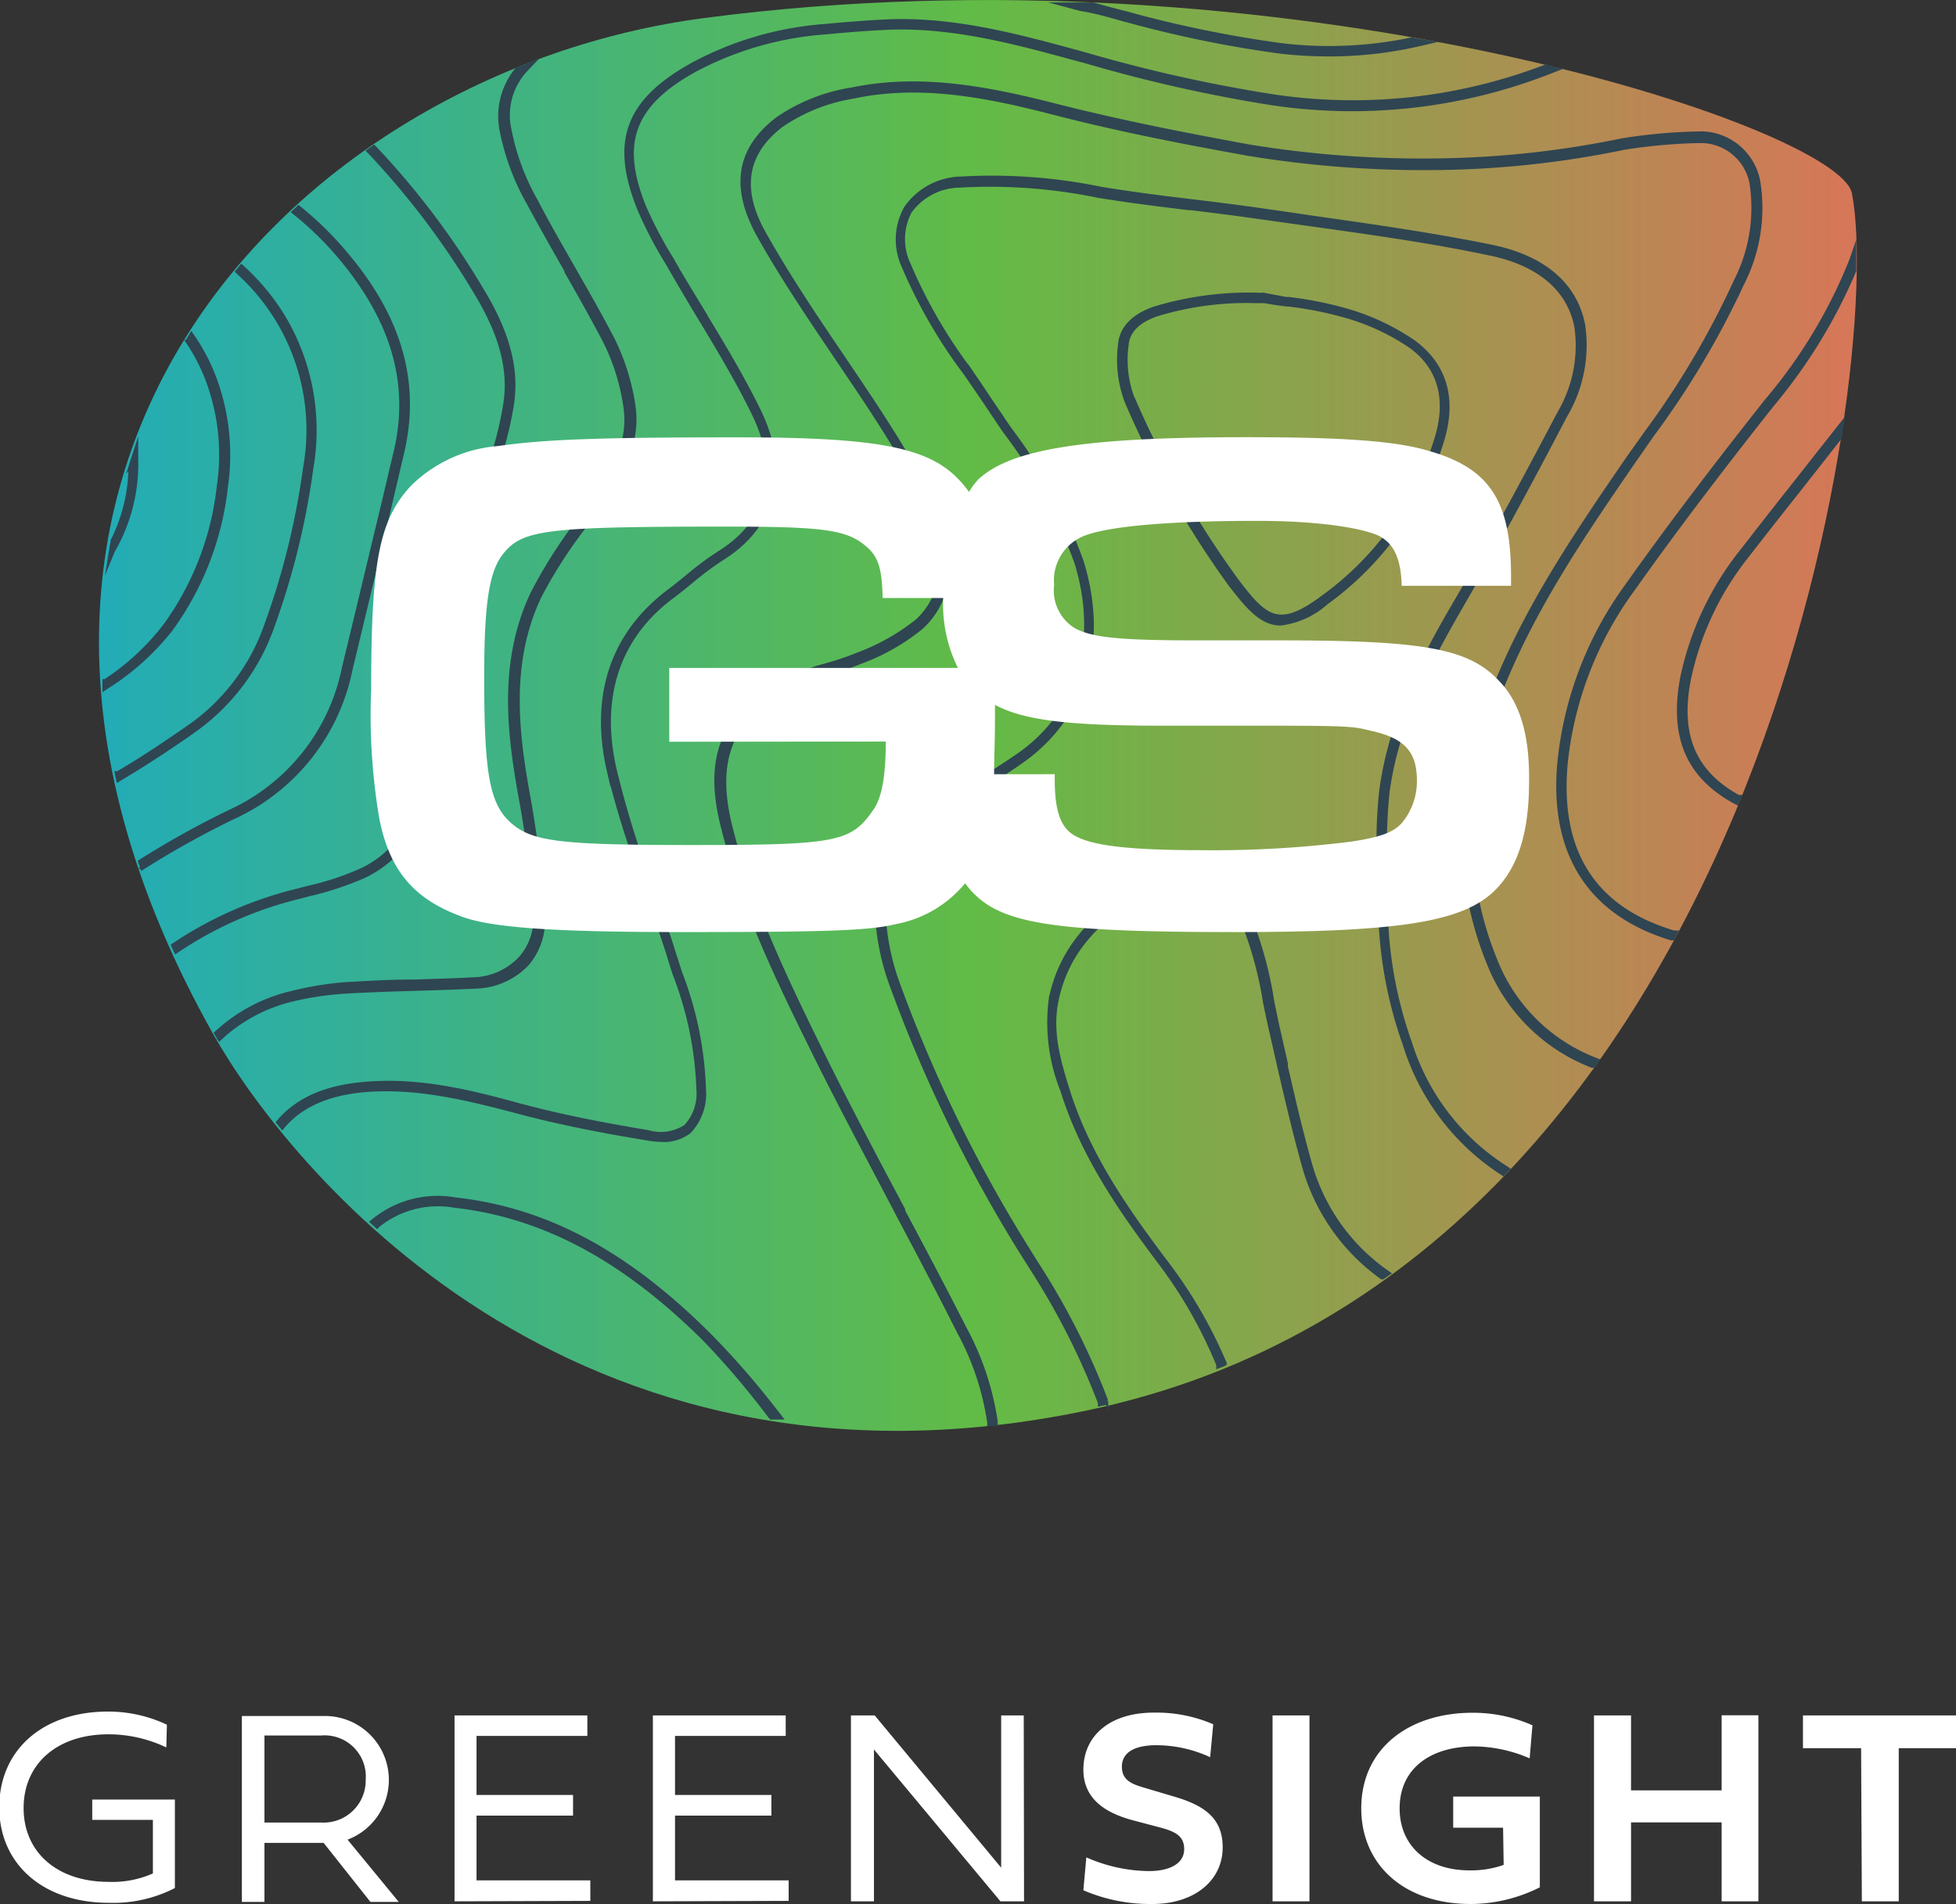
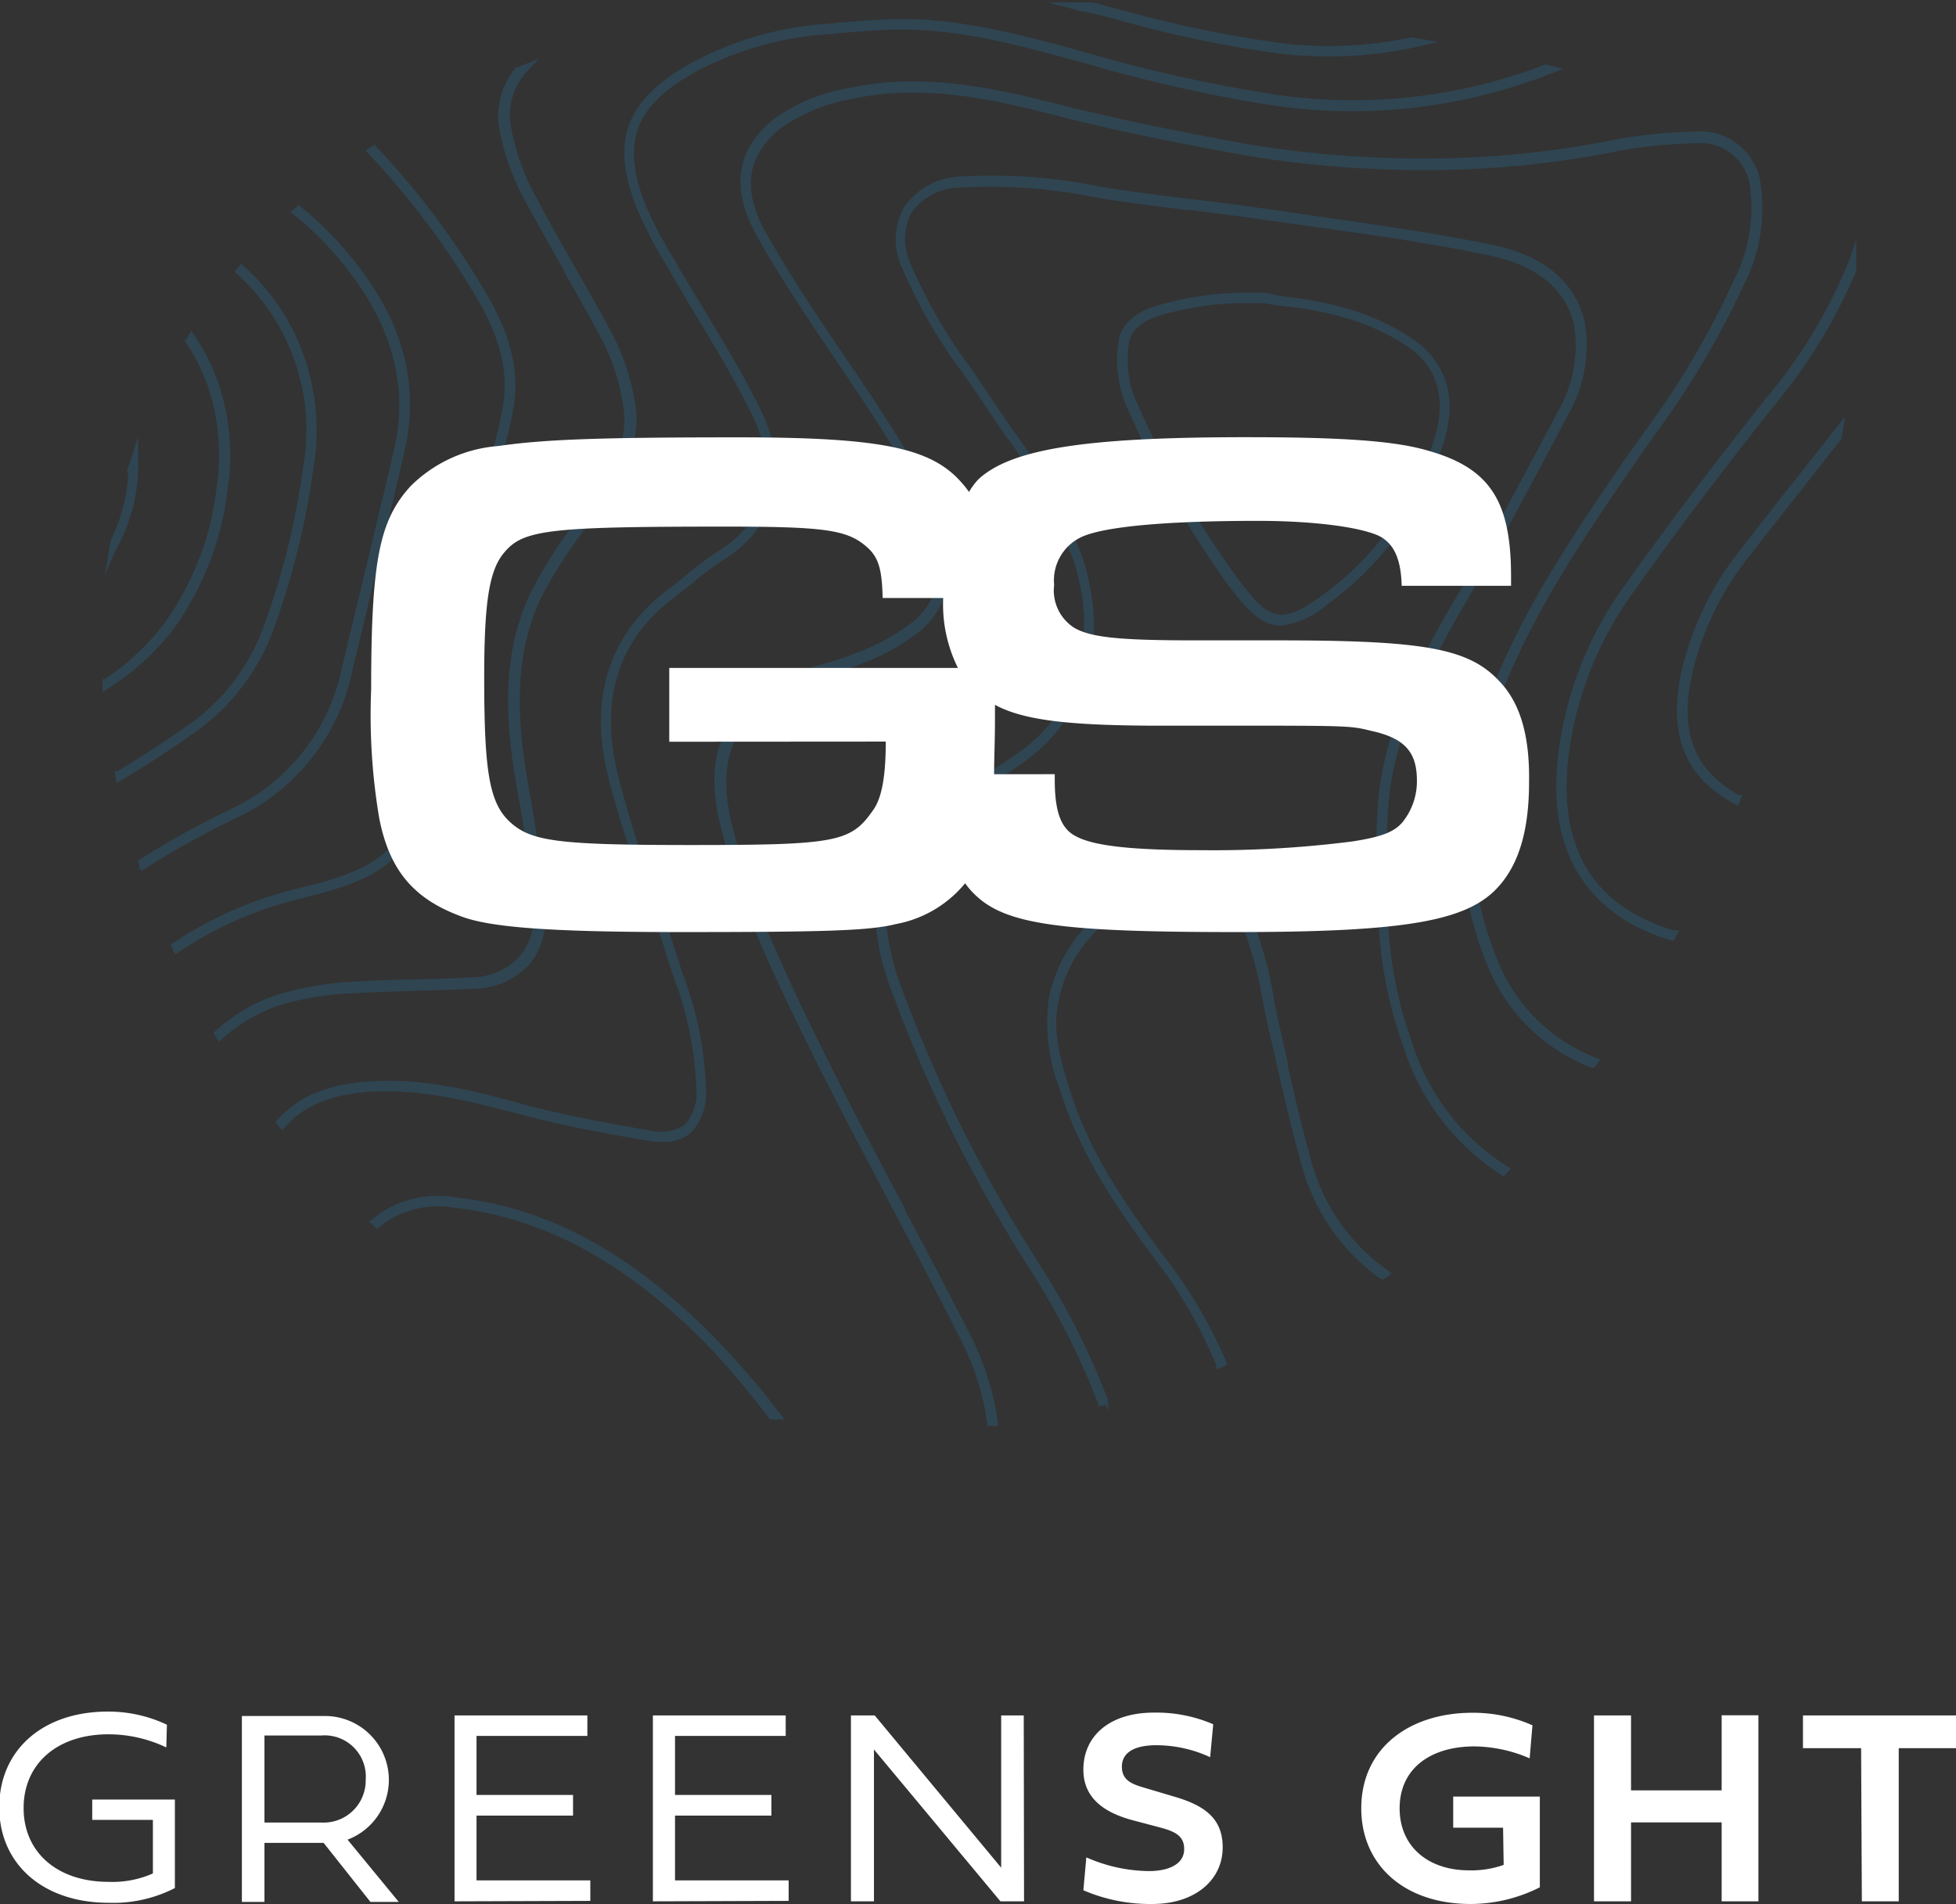
<svg xmlns="http://www.w3.org/2000/svg" id="Layer_1" data-name="Layer 1" viewBox="0 0 132.54 129.04">
  <rect x="0" y="0" width="132.54" height="129.04" fill="#333333" stroke="none" />
  <defs>
    <style>.cls-1{fill:#fff;}.cls-2{fill:url(#New_Gradient_Swatch_13);}.cls-3{fill:#2f4552;stroke:#2f4552;stroke-miterlimit:10;stroke-width:0.25px;}</style>
    <linearGradient id="New_Gradient_Swatch_13" x1="124.06" y1="58.15" x2="243.16" y2="58.15" gradientUnits="userSpaceOnUse">
      <stop offset="0" stop-color="#22acb7" />
      <stop offset="0.5" stop-color="#62bb46" />
      <stop offset="1" stop-color="#d77658" />
    </linearGradient>
  </defs>
  <path class="cls-1" d="M128.61,128.09a9.12,9.12,0,0,0-3.92-.89c-3.48,0-5.75,2-5.75,5s2.28,5,5.76,5a6.76,6.76,0,0,0,3-.57V133h-4.11v-1.38h5.6v6a9.14,9.14,0,0,1-4.47,1c-4.47,0-7.43-2.63-7.43-6.48s2.92-6.48,7.36-6.48a9.26,9.26,0,0,1,4,.89Z" transform="translate(-117.34 -9.66)" />
  <path class="cls-1" d="M135.26,134.56v4h-1.53v-12.6h5.57a4.33,4.33,0,0,1,1.59,8.38l3.47,4.22h-1.92l-3.17-4Zm0-1.38h3.86a2.85,2.85,0,0,0,3-2.9,2.79,2.79,0,0,0-3-3h-3.86Z" transform="translate(-117.34 -9.66)" />
  <path class="cls-1" d="M148.14,138.52v-12.6h9v1.39h-7.51v4h6.54v1.4h-6.54v4.39h7.71v1.39Z" transform="translate(-117.34 -9.66)" />
  <path class="cls-1" d="M161.58,138.52v-12.6h9v1.39h-7.5v4h6.53v1.4h-6.53v4.39h7.7v1.39Z" transform="translate(-117.34 -9.66)" />
  <path class="cls-1" d="M186.73,138.52h-1.6l-8.57-10.29v10.29H175v-12.6h1.61l8.57,10.32V125.92h1.53Z" transform="translate(-117.34 -9.66)" />
  <path class="cls-1" d="M199.55,126.52l-.21,2.23a8.72,8.72,0,0,0-3.64-.81c-1.37,0-2.34.42-2.34,1.46s.89,1.23,1.75,1.49l1.82.54c2.08.61,3.26,1.5,3.26,3.43,0,2.24-1.9,3.84-4.77,3.84a11.43,11.43,0,0,1-4.67-.93l.2-2.23a10.72,10.72,0,0,0,4.24.93c1.33,0,2.39-.46,2.39-1.49,0-.8-.47-1.15-1.54-1.44l-2-.53c-1.6-.44-3.29-1.31-3.29-3.41,0-2.33,1.83-3.87,4.77-3.87A9.7,9.7,0,0,1,199.55,126.52Z" transform="translate(-117.34 -9.66)" />
-   <path class="cls-1" d="M206.07,138.52h-2.5v-12.6h2.5Z" transform="translate(-117.34 -9.66)" />
  <path class="cls-1" d="M219.19,133.53h-3.38v-2.11h5.87v6.15A10.47,10.47,0,0,1,217,138.7c-4.57,0-7.42-2.7-7.42-6.48,0-4.1,3.28-6.48,7.53-6.48a9.89,9.89,0,0,1,4.07.85l-.19,2.24a9.62,9.62,0,0,0-3.74-.81c-2.93,0-5.07,1.46-5.07,4.2,0,2.55,1.89,4.2,4.71,4.2a6.53,6.53,0,0,0,2.34-.37Z" transform="translate(-117.34 -9.66)" />
  <path class="cls-1" d="M236.49,138.52H234v-5.35h-6.14v5.35h-2.51v-12.6h2.51V131H234v-5.09h2.49Z" transform="translate(-117.34 -9.66)" />
  <path class="cls-1" d="M243.45,128.14h-3.94v-2.22h10.37v2.22H246v10.38h-2.5Z" transform="translate(-117.34 -9.66)" />
-   <path class="cls-2" d="M191,105.25c-35.2,7.39-54.32-16.81-59.21-25.5C110.31,41.58,137.48,14.52,165,10.89c39.06-5.16,76.95,7.34,77.83,11.88C245.09,34.5,236.63,95.68,191,105.25Z" transform="translate(-117.34 -9.66)" />
  <path class="cls-3" d="M238.81,42.6c-1.1,1.39-2.23,2.83-3.35,4.28a20.52,20.52,0,0,0-4.12,8.6c-.8,4.07.34,6.79,3.59,8.55l.12.06.18-.43-.1,0c-3-1.65-4.09-4.2-3.33-8a20,20,0,0,1,4-8.41c.94-1.22,1.91-2.45,2.85-3.64l.5-.63L242,39.35l.16-1-.3.38C240.77,40.11,239.71,41.46,238.81,42.6Z" transform="translate(-117.34 -9.66)" />
  <path class="cls-3" d="M138.36,70.26A20.75,20.75,0,0,0,142,69.05,7.49,7.49,0,0,0,146.27,63a28.33,28.33,0,0,0,.3-3.37,38.52,38.52,0,0,1,3.59-16.32,24.35,24.35,0,0,0,1.84-6c.45-2.49-.18-5-2-8a54.11,54.11,0,0,0-7.24-9.61l-.08-.08-.38.27.1.1a54.54,54.54,0,0,1,7.21,9.56c1.74,2.88,2.36,5.33,1.92,7.71a23.81,23.81,0,0,1-1.79,5.85,39,39,0,0,0-3.64,16.51,27.86,27.86,0,0,1-.3,3.31,6.93,6.93,0,0,1-4,5.71,19,19,0,0,1-3.58,1.18h0l-.74.19a26.26,26.26,0,0,0-8.33,3.66l-.09.06.2.43.12-.08a25.67,25.67,0,0,1,8.22-3.62Z" transform="translate(-117.34 -9.66)" />
  <path class="cls-3" d="M140.9,76.87c1.55-.09,3.19-.14,4.51-.18s2.74-.08,4.14-.15A5,5,0,0,0,153.06,75a4.54,4.54,0,0,0,1.07-3.38,71,71,0,0,0-1-8.07c-.75-4.17-1.37-9,.8-13.51a31.59,31.59,0,0,1,3-4.67l.77-1.08c1.41-2,3-4.28,2.57-7.16a15.09,15.09,0,0,0-1.39-4.45c-.86-1.66-1.8-3.3-2.71-4.89s-1.72-3-2.54-4.57a15.91,15.91,0,0,1-1.76-4.78A4.5,4.5,0,0,1,153,14.37l.39-.41-.69.28-.28.11-.05,0a5,5,0,0,0-1.06,4.11,16.44,16.44,0,0,0,1.82,4.93C154,25,154.91,26.6,155.71,28l0,.07c.89,1.56,1.81,3.18,2.65,4.8a14.42,14.42,0,0,1,1.34,4.32c.42,2.68-1.05,4.78-2.49,6.81-.18.27-.37.53-.56.79l-.21.29a33,33,0,0,0-3,4.74c-2.23,4.65-1.61,9.55-.85,13.79a66.26,66.26,0,0,1,1,8,4,4,0,0,1-1,3,4.52,4.52,0,0,1-3.18,1.41c-1.33.07-2.67.11-4,.15h-.16c-1.32,0-3,.09-4.52.18a21.9,21.9,0,0,0-3.68.61,11.24,11.24,0,0,0-5,2.65l-.08.07.24.4.11-.1a10.79,10.79,0,0,1,4.85-2.57A20.78,20.78,0,0,1,140.9,76.87Z" transform="translate(-117.34 -9.66)" />
  <path class="cls-3" d="M141.11,55c.86-3.57,1.76-7.3,2.47-10.31l1-4.26c1.11-4.62,0-8.95-3.54-13.26a23,23,0,0,0-3.38-3.39l-.09-.07-.34.32.11.09a22,22,0,0,1,3.34,3.34c3.39,4.19,4.52,8.39,3.45,12.86-.3,1.25-.59,2.51-.89,3.76l-.4,1.66c-.72,3-1.46,6.11-2.2,9.15a13.68,13.68,0,0,1-7.74,9.78,61.45,61.45,0,0,0-6,3.33l-.08.05.15.45.13-.08a61.74,61.74,0,0,1,6-3.34A14.07,14.07,0,0,0,141.11,55Z" transform="translate(-117.34 -9.66)" />
  <path class="cls-3" d="M218.67,74.72a22.71,22.71,0,0,1-.37-16.23c2.14-6.45,6-12.1,9.77-17.58l.89-1.28.29-.42a58.37,58.37,0,0,0,6.15-10.32,11.25,11.25,0,0,0,1.08-7,4,4,0,0,0-3.76-3.2h-.13a37.39,37.39,0,0,0-5.34.47,65.22,65.22,0,0,1-11.51,1.34A72.62,72.62,0,0,1,202,19.58c-4.13-.76-8.56-1.61-13-2.74s-9.14-2.12-13.92-1.13a12.28,12.28,0,0,0-5.06,2c-2.68,2.05-3.09,4.65-1.26,7.93,1.56,2.79,3.39,5.49,5.16,8.12.83,1.23,1.7,2.51,2.53,3.78,1.69,2.62,3.61,5.58,4.42,9a5,5,0,0,1-1.39,5.2,14.53,14.53,0,0,1-4,2.26,19.36,19.36,0,0,1-2.22.75A14.73,14.73,0,0,0,170.11,56c-3.82,2.15-5,5.07-3.78,9.77,1.27,5.12,3.46,9.78,6,14.91,1.88,3.83,4,7.75,5.8,11.21,1.23,2.32,2.76,5.21,4.16,8a18.41,18.41,0,0,1,2.07,6.18v.12h.46V106a19,19,0,0,0-2.12-6.34c-1.35-2.66-2.77-5.34-4.15-7.93l0-.09c-1.93-3.63-3.92-7.39-5.76-11.14-2.5-5.1-4.68-9.74-5.95-14.82-1.11-4.46,0-7.23,3.56-9.26a14.91,14.91,0,0,1,3-1.12h0a20.21,20.21,0,0,0,2.23-.76,14.42,14.42,0,0,0,4.13-2.34,5.42,5.42,0,0,0,1.54-5.65c-.82-3.51-2.77-6.51-4.49-9.17-.77-1.18-1.58-2.37-2.36-3.53l-.17-.25c-1.76-2.6-3.57-5.29-5.14-8.09-1.7-3-1.33-5.44,1.14-7.34a12,12,0,0,1,4.88-1.95c4.68-1,9.34,0,13.71,1.13s8.89,2,13.07,2.75a73.69,73.69,0,0,0,13.85.94,65.79,65.79,0,0,0,11.59-1.35,36.49,36.49,0,0,1,5.28-.46A3.5,3.5,0,0,1,236,22a10.91,10.91,0,0,1-1.05,6.7A57.86,57.86,0,0,1,228.87,39l-.21.3-1,1.4c-3.76,5.49-7.66,11.17-9.83,17.7a23.2,23.2,0,0,0,.38,16.55,12.29,12.29,0,0,0,7,6.95l.09,0,.28-.38-.15-.06A11.87,11.87,0,0,1,218.67,74.72Z" transform="translate(-117.34 -9.66)" />
  <path class="cls-3" d="M242.78,27.28A34.38,34.38,0,0,1,237,36.86c-2.64,3.35-6.1,7.79-9.41,12.47A24.49,24.49,0,0,0,223,61.27c-.59,6.16,2,10.3,7.59,12l.1,0,.22-.42-.14,0c-5.43-1.61-7.89-5.48-7.32-11.51A24.12,24.12,0,0,1,228,49.6c3.26-4.61,6.73-9.08,9.39-12.45A36,36,0,0,0,243,28V28c0-.21,0-.43,0-.63v-.73Z" transform="translate(-117.34 -9.66)" />
  <path class="cls-3" d="M152.38,85c2.54.68,5.35,1.26,8.82,1.83a6.74,6.74,0,0,0,1,.1,2.8,2.8,0,0,0,1.85-.57,3.74,3.74,0,0,0,1-2.91,23.84,23.84,0,0,0-1.59-7.81c-.15-.45-.29-.91-.44-1.36-.5-1.63-1.1-3.25-1.67-4.81A65.64,65.64,0,0,1,159,61.82c-1.13-4.91.22-9,3.92-11.74.41-.31.83-.65,1.2-.95a21.13,21.13,0,0,1,2.13-1.6c3.64-2.25,4.54-6,2.46-10.16-1.08-2.19-2.38-4.36-3.54-6.27l-.07-.13c-.6-1-1.22-2-1.81-3-.14-.26-.29-.51-.44-.77l0,0A28.06,28.06,0,0,1,161,23.68c-1.75-4.32-.8-6.91,3.38-9.24a22.19,22.19,0,0,1,8.86-2.57c1.47-.14,2.75-.24,3.94-.3,4.51-.25,8.89.94,13.13,2.1l.54.14a100.59,100.59,0,0,0,12.56,2.84,36.76,36.76,0,0,0,19.08-2.16l.36-.14-.78-.19,0,0a36.44,36.44,0,0,1-18.57,2A102.43,102.43,0,0,1,191,13.37l-.57-.16c-4.26-1.16-8.65-2.35-13.24-2.1-1.16.06-2.46.16-3.95.3a22.35,22.35,0,0,0-9,2.63c-4.44,2.47-5.44,5.23-3.58,9.82a28.12,28.12,0,0,0,1.81,3.49l.17.29.29.5c.63,1.1,1.3,2.21,1.89,3.19,1.21,2,2.46,4.09,3.52,6.24,2,4,1.17,7.43-2.29,9.57a21,21,0,0,0-2.18,1.63c-.42.34-.8.65-1.19.94-3.85,2.89-5.27,7.11-4.09,12.21A64,64,0,0,0,161,69.59l0,.11c.57,1.54,1.15,3.14,1.65,4.72.11.39.24.77.36,1.16l.08.22a23.6,23.6,0,0,1,1.56,7.65A3.28,3.28,0,0,1,163.8,86a3.07,3.07,0,0,1-2.53.38c-3.45-.57-6.24-1.15-8.78-1.83-3.59-1-6.84-1.72-10.25-1.46-2.7.2-4.65,1-6,2.55l-.07.08.3.36.09-.11c1.23-1.43,3.09-2.23,5.67-2.43C145.61,83.3,148.82,84.06,152.38,85Z" transform="translate(-117.34 -9.66)" />
  <path class="cls-3" d="M204.12,51.93a5.69,5.69,0,0,0,3.09-1.41,21.17,21.17,0,0,0,7.86-11c.87-2.84.19-5.17-2-6.73a15.75,15.75,0,0,0-4.75-2.17,24.75,24.75,0,0,0-3.67-.71l-.17,0L203,29.63a.17.17,0,0,0-.12,0l-.07,0a22,22,0,0,0-7.22.92c-1.47.5-2.29,1.36-2.37,2.49a8,8,0,0,0,.47,3.88,64.37,64.37,0,0,0,7,12.35C201.89,50.82,202.82,51.93,204.12,51.93Zm-10-15.21a7.47,7.47,0,0,1-.43-3.66c.07-.94.76-1.65,2.06-2.09a20.78,20.78,0,0,1,6.66-.89H203c.51.09,1,.16,1.53.23l.12,0a24.37,24.37,0,0,1,3.62.7,15.25,15.25,0,0,1,4.62,2.1c2,1.43,2.59,3.59,1.79,6.23a20.72,20.72,0,0,1-7.7,10.79c-3,2.24-3.88,1.45-5.86-1.17A64,64,0,0,1,194.14,36.72Z" transform="translate(-117.34 -9.66)" />
  <path class="cls-3" d="M212.9,80.36a28.32,28.32,0,0,1-1.64-8.75c0-.91,0-1.87,0-2.64a33.57,33.57,0,0,1,.12-5.67c.62-4.55,2.72-8.64,4.89-12.39s4.45-7.92,7.14-13.07a9.36,9.36,0,0,0,1.21-6.2c-.71-3.46-3.77-4.77-6.21-5.27-4.11-.84-8.29-1.42-12.34-2l-1-.15-2.72-.39c-1.43-.2-2.88-.38-4.29-.55h0c-1.79-.21-4-.49-6.13-.84a36.69,36.69,0,0,0-9.48-.69,4.67,4.67,0,0,0-3.73,2,4.38,4.38,0,0,0-.17,3.94,34.32,34.32,0,0,0,4.17,7.23l0,0c.45.65.92,1.33,1.37,2s.9,1.35,1.35,2a33.51,33.51,0,0,1,4.83,8.88c1.65,5.37.15,10.26-4,13.09A57.4,57.4,0,0,1,181,64.1c-1.91,1-3.91,2.44-4.19,5.21a16.22,16.22,0,0,0,.92,7.08,97.07,97.07,0,0,0,8.81,18.12l.63,1a49.65,49.65,0,0,1,4.69,9.22l0,.11.45-.1,0-.13a49.36,49.36,0,0,0-4.74-9.34l-.62-1a96.09,96.09,0,0,1-8.78-18,16.07,16.07,0,0,1-.9-6.88c.27-2.55,2.06-3.84,4-4.86a56.38,56.38,0,0,0,5.19-3.19c4.34-3,5.91-8,4.19-13.61a33.62,33.62,0,0,0-4.89-9l0,0-1.32-1.95c-.42-.64-.86-1.28-1.28-1.9l-.11-.16a34,34,0,0,1-4.12-7.13A4,4,0,0,1,179,24a4.22,4.22,0,0,1,3.38-1.75,36.28,36.28,0,0,1,9.36.69c2.08.34,4.25.61,6.16.84l.15,0c1.37.17,2.78.34,4.17.54l3.78.53c4,.56,8.22,1.14,12.28,2,2.31.47,5.2,1.71,5.86,4.92A9,9,0,0,1,223,37.63c-2.63,5-4.9,9.2-7.13,13s-4.31,7.94-4.94,12.56a33,33,0,0,0-.13,5.71v0c0,.77.06,1.73.06,2.63a28.48,28.48,0,0,0,1.65,8.89,16,16,0,0,0,6.6,8.75l.09.06.32-.34-.12-.08A15.5,15.5,0,0,1,212.9,80.36Z" transform="translate(-117.34 -9.66)" />
  <path class="cls-3" d="M206.12,88.55h0c-.62-2.18-1.14-4.44-1.64-6.62l0-.2-.45-2c-.16-.65-.29-1.32-.43-2l-.05-.26a25.94,25.94,0,0,0-2.13-7c-1.22-2.34-2.58-2.89-4.7-1.91a19.52,19.52,0,0,0-2.3,1.23c-3.41,2.11-5.28,4.52-5.89,7.58a12.39,12.39,0,0,0,.78,6.18c1.39,4.47,4,8.18,6.57,11.61a30.86,30.86,0,0,1,4,7l0,.12.43-.17,0-.12A31.6,31.6,0,0,0,196.2,95c-2.54-3.39-5.13-7.07-6.5-11.46-.68-2.16-1.16-4-.77-6,.6-3,2.35-5.21,5.68-7.28a20.47,20.47,0,0,1,2.25-1.21c1.93-.89,3-.46,4.11,1.71a25.61,25.61,0,0,1,2.08,6.84c.16.79.31,1.5.48,2.22l.39,1.71.06.27c.49,2.12,1.05,4.54,1.69,6.83a13.82,13.82,0,0,0,5.3,7.61l.07,0,.4-.28-.14-.1A13.36,13.36,0,0,1,206.12,88.55Z" transform="translate(-117.34 -9.66)" />
  <path class="cls-3" d="M165.46,100.19c-5.62-5.63-11.1-8.57-17.26-9.25a6.86,6.86,0,0,0-5.55,1.44l-.11.09.35.32.08-.08a6.46,6.46,0,0,1,5.18-1.32c6,.68,11.45,3.58,17,9.12a56.35,56.35,0,0,1,4.19,4.92l.24.31.18,0,.18,0,.31,0-.57-.73A56.08,56.08,0,0,0,165.46,100.19Z" transform="translate(-117.34 -9.66)" />
  <path class="cls-3" d="M128.93,52.31a20.14,20.14,0,0,0,3.73-9.66,15,15,0,0,0-.68-7.09,12.94,12.94,0,0,0-1.56-3.08l-.11-.16-.26.43,0,.07a12.36,12.36,0,0,1,1.45,2.88,14.41,14.41,0,0,1,.66,6.88A19.79,19.79,0,0,1,128.56,52a16.47,16.47,0,0,1-4.09,3.81l-.06,0,0,.53.18-.12A17.07,17.07,0,0,0,128.93,52.31Z" transform="translate(-117.34 -9.66)" />
  <path class="cls-3" d="M126.58,40.69l0-.66-.2.62c-.08.22-.14.43-.21.65v0a11.37,11.37,0,0,1-1.21,5v0c0,.15-.05.29-.07.44l-.14.87L125,47A11.77,11.77,0,0,0,126.58,40.69Z" transform="translate(-117.34 -9.66)" />
  <path class="cls-3" d="M193.51,11l.25.06a78,78,0,0,0,10.41,2.12,28.74,28.74,0,0,0,3.2.18,27.18,27.18,0,0,0,6.18-.7l.6-.14-.82-.14-.31-.06H213a27.21,27.21,0,0,1-8.75.4,79.15,79.15,0,0,1-10.38-2.11l-.21-.06c-.7-.17-1.4-.36-2.08-.55l-.19-.05-.42,0-.58,0-1.07,0,1.24.33C191.51,10.43,192.52,10.71,193.51,11Z" transform="translate(-117.34 -9.66)" />
  <path class="cls-3" d="M135.81,52.12a51.6,51.6,0,0,0,2.63-10.68,15,15,0,0,0-1.91-10.34,15.16,15.16,0,0,0-2.73-3.3l-.1-.09-.29.35.08.08A14.38,14.38,0,0,1,138,41.37,51.13,51.13,0,0,1,135.38,52a14.05,14.05,0,0,1-5.12,6.84c-1.31.9-3,2.08-4.94,3.21l-.08,0,.1.48.15-.09c1.92-1.14,3.7-2.34,5-3.26A14.52,14.52,0,0,0,135.81,52.12Z" transform="translate(-117.34 -9.66)" />
  <path class="cls-1" d="M218.93,55.82c-2.07-2.22-5.08-2.76-15-2.76h-5.58c-5.19,0-7.06-.2-8.2-.84a3,3,0,0,1-1.38-2.92,3.24,3.24,0,0,1,1.78-3.21c1.48-.74,5.82-1.13,12-1.13,3.65,0,6.81.39,8.19,1,1,.49,1.53,1.48,1.58,3.4h7.41v-.64c0-5.09-1.43-7.31-5.53-8.49-2.27-.69-5.83-.94-12.44-.94-10.87,0-15.9.79-18.13,2.86A5,5,0,0,0,183,43a6.51,6.51,0,0,0-.51-.64c-2.07-2.37-5.53-3.06-15.16-3.06s-13.18.15-16.24.59a9.43,9.43,0,0,0-5.93,2.72c-2.12,2.32-2.67,5.08-2.67,13.78a42,42,0,0,0,.55,8.74c.69,3.5,2.32,5.43,5.48,6.61,2,.79,6.27,1.09,15,1.09,9.93,0,12.74-.1,14.52-.54a7.94,7.94,0,0,0,4.7-2.77,5.07,5.07,0,0,0,.68.79c2.07,2,5.77,2.52,17.63,2.52,11.11,0,15.35-.69,17.53-2.77,1.63-1.58,2.37-4,2.37-7.4C221,59.43,220.31,57.25,218.93,55.82Zm-41.57,4.1c0,2.27-.25,3.85-.89,4.69-1.48,2.13-2.52,2.32-12.3,2.32-8.94,0-10.81-.24-12.24-1.53s-1.78-3.4-1.78-9.82c0-5.14.34-7.31,1.38-8.5,1.28-1.53,3.11-1.73,15-1.73,6.42,0,8.1.2,9.38,1.24.94.74,1.19,1.53,1.24,3.6h4.1a.43.43,0,0,1,0,.05,9.68,9.68,0,0,0,1,4.69H162.69v5Zm35,5.48c-.59.69-1.53,1-3.4,1.29a74.34,74.34,0,0,1-10.22.59c-4.84,0-7.41-.3-8.6-1-.94-.54-1.33-1.68-1.33-3.8v-.35H184.7c0-1,.06-2.26.06-3.7v-1c1.86,1,4.71,1.37,10.32,1.41h4.74c9,0,9,0,10.42.35,2.27.49,3.11,1.43,3.11,3.36A4.4,4.4,0,0,1,212.36,65.4Z" transform="translate(-117.34 -9.66)" />
</svg>